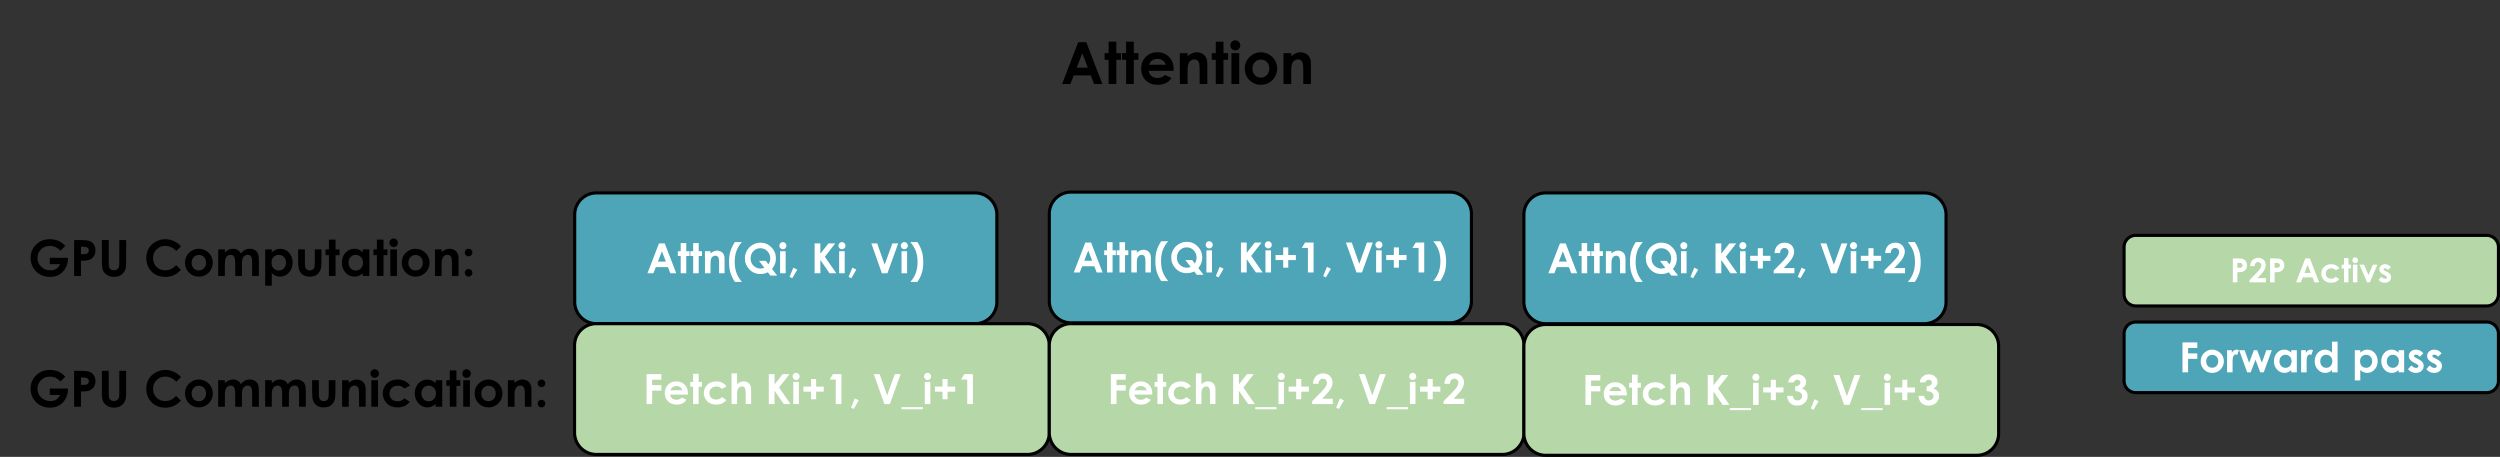
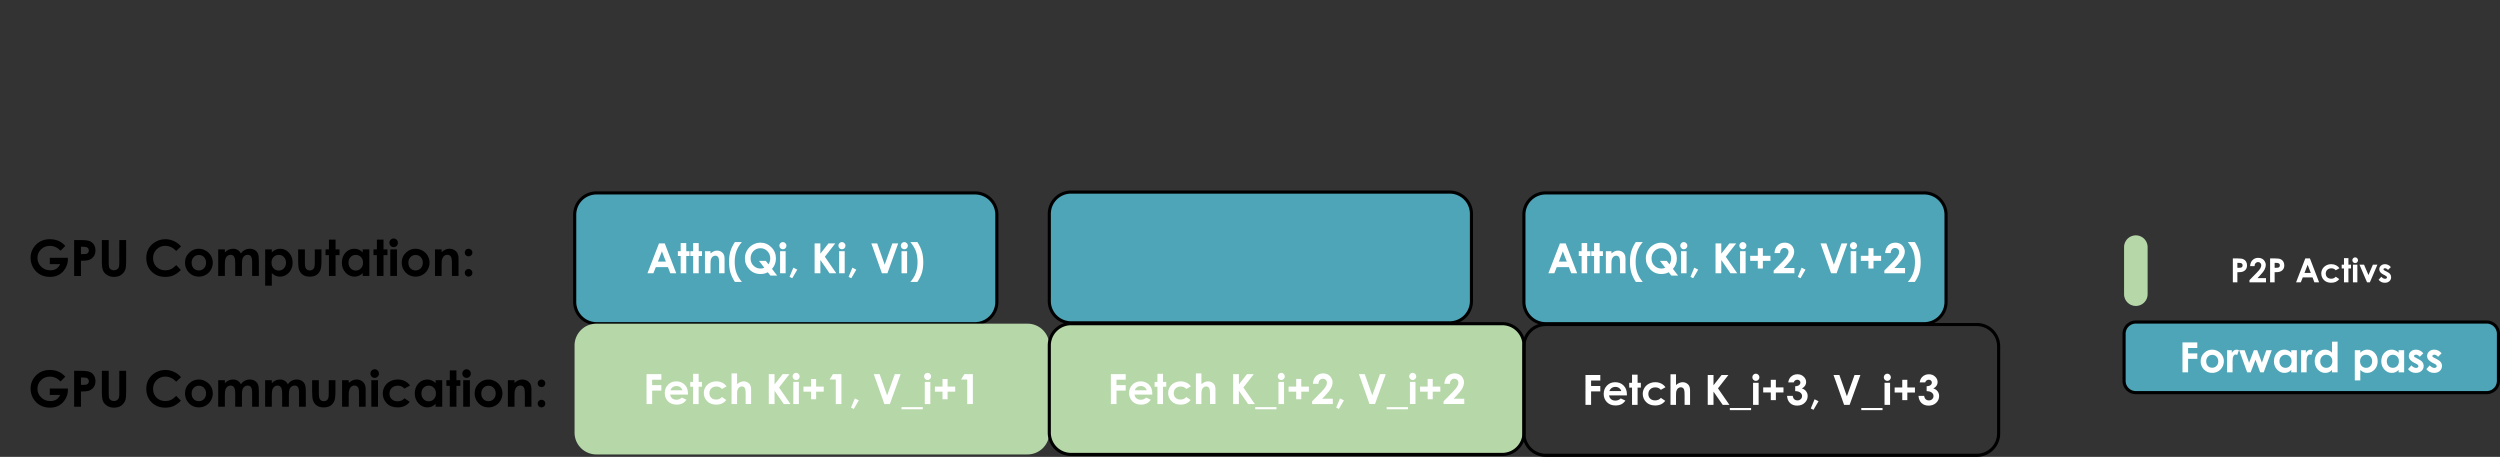
<svg xmlns="http://www.w3.org/2000/svg" width="800.933" height="146.361" fill="none" stroke-linecap="square" stroke-miterlimit="10">
  <rect width="100%" height="100%" fill="#333333" stroke="none" />
  <clipPath id="a">
    <path d="M0 0h960v540H0Z" />
  </clipPath>
  <g clip-path="url(#a)" transform="translate(-127.783 -39.367)">
    <path d="M425.206 39.367h166.11v42.016h-166.11Z" />
-     <path fill="#000" d="M473.206 52.881h2.593l5.157 13.406h-2.657l-1.046-2.765h-5.47l-1.093 2.765h-2.64zm1.312 3.563-1.781 4.593h3.562zm8.442-3.719h2.469v3.656h1.484v2.14h-1.485v7.766h-2.468v-7.765h-1.281v-2.14h1.28zm5.593 0h2.469v3.656h1.484v2.14h-1.484v7.766h-2.469v-7.765h-1.281v-2.14h1.281zm15.218 9.328h-7.984q.172 1.063.922 1.688.75.609 1.922.609 1.39 0 2.39-.969l2.094.985q-.781 1.109-1.875 1.64t-2.594.531q-2.344 0-3.812-1.468-1.453-1.469-1.453-3.688 0-2.265 1.453-3.765 1.468-1.5 3.672-1.5 2.343 0 3.812 1.5t1.469 3.968zm-2.5-1.953q-.25-.828-.969-1.344-.718-.531-1.671-.531-1.047 0-1.829.578-.5.375-.906 1.297zm4.505-3.719h2.485v1q.843-.703 1.53-.984t1.407-.281q1.485 0 2.516 1.03.86.876.86 2.595v6.546h-2.454v-4.343q0-1.782-.172-2.36-.156-.578-.547-.875-.39-.312-.984-.312-.75 0-1.297.5t-.75 1.39q-.11.47-.11 2.016v3.984h-2.484zm11.508-3.656h2.47v3.656h1.483v2.14h-1.484v7.766h-2.469v-7.765h-1.28v-2.14h1.28zm6.265-.438q.657 0 1.125.485.47.469.47 1.14 0 .672-.47 1.141-.468.469-1.109.469-.672 0-1.14-.469-.47-.484-.47-1.172 0-.656.47-1.125.468-.469 1.124-.469m-1.25 4.094h2.5v9.906h-2.5zm9.395-.265q1.406 0 2.64.703t1.923 1.906q.703 1.203.703 2.594 0 1.406-.703 2.625-.688 1.218-1.891 1.906t-2.656.687q-2.125 0-3.64-1.515-1.5-1.516-1.5-3.688 0-2.312 1.702-3.859 1.485-1.36 3.422-1.36m.047 2.343q-1.156 0-1.938.813-.765.797-.765 2.062 0 1.297.75 2.094.765.797 1.937.797t1.938-.813q.781-.812.781-2.078 0-1.28-.766-2.078-.765-.797-1.937-.797m7.24-2.078h2.484v1q.843-.703 1.531-.984t1.406-.281q1.485 0 2.516 1.03.86.876.86 2.595v6.546h-2.454v-4.343q0-1.782-.172-2.36-.156-.578-.547-.875-.39-.312-.984-.312-.75 0-1.297.5t-.75 1.39q-.11.47-.11 2.016v3.984h-2.484z" />
    <path d="M127.783 112.42h166.11v19.402h-166.11Z" />
    <path fill="#000" d="m148.705 118.155-1.53 1.531q-1.47-1.547-3.407-1.547-1.703 0-2.844 1.125t-1.14 2.735q0 1.656 1.187 2.812t2.922 1.156q1.14 0 1.906-.468.781-.485 1.266-1.5h-3.328v-2.047h5.78l.016.484q0 1.5-.78 2.86-.782 1.343-2.032 2.062-1.234.719-2.906.719-1.797 0-3.203-.781-1.391-.782-2.22-2.22-.812-1.437-.812-3.109 0-2.28 1.516-3.968 1.781-2 4.656-2 1.5 0 2.797.547 1.11.468 2.156 1.609m2.828-1.875h2.313q1.89 0 2.719.36.828.343 1.312 1.124.485.766.485 1.86 0 1.203-.641 2-.625.797-1.703 1.11-.625.17-2.297.17v4.876h-2.188zm2.188 4.5h.687q.829 0 1.141-.11.328-.124.5-.39.188-.281.188-.656 0-.672-.516-.97-.375-.233-1.39-.233h-.61zm6.695-4.5h2.203v7.437q0 .97.157 1.375.172.391.562.625.39.235.938.235.578 0 .984-.266.422-.265.578-.672.172-.406.172-1.562v-7.172h2.188v6.86q0 1.734-.204 2.406-.187.671-.734 1.296t-1.266.938q-.718.297-1.671.297-1.25 0-2.188-.578-.922-.578-1.328-1.438-.39-.875-.39-2.922zm25.36 2.031-1.532 1.453q-1.562-1.64-3.515-1.64-1.64 0-2.781 1.125-1.125 1.125-1.125 2.765 0 1.157.5 2.047t1.406 1.406q.922.5 2.047.5.953 0 1.734-.359.797-.36 1.734-1.297l1.485 1.547q-1.266 1.25-2.406 1.734-1.125.485-2.579.485-2.687 0-4.39-1.703t-1.703-4.36q0-1.718.765-3.047.782-1.343 2.235-2.156 1.453-.812 3.125-.812 1.422 0 2.734.61 1.313.593 2.266 1.702m5.68.75q1.202 0 2.25.61 1.062.593 1.656 1.625.593 1.03.593 2.218 0 1.203-.593 2.25-.594 1.047-1.625 1.64-1.032.595-2.282.595-1.828 0-3.125-1.297-1.28-1.313-1.28-3.172 0-1.984 1.452-3.313 1.281-1.156 2.953-1.156m.03 2q-1 0-1.656.703-.656.688-.656 1.766 0 1.11.64 1.797.657.687 1.657.687t1.656-.687q.672-.703.672-1.797t-.656-1.781q-.64-.688-1.656-.688m6.196-1.781h2.14v.969q.547-.594 1.22-.89.671-.298 1.452-.298.797 0 1.438.39.64.391 1.031 1.141.516-.75 1.25-1.14t1.61-.39q.906 0 1.593.421.688.422.985 1.11.312.671.312 2.203v4.984h-2.156v-4.313q0-1.453-.36-1.953-.359-.515-1.078-.515-.547 0-.984.312-.422.313-.64.86-.204.546-.204 1.765v3.844h-2.156v-4.125q0-1.14-.172-1.64-.156-.516-.5-.766-.328-.25-.812-.25-.532 0-.97.312-.421.313-.64.89-.219.563-.219 1.798v3.78h-2.14zm17.18 0v.937q.578-.578 1.25-.859.671-.297 1.437-.297 1.656 0 2.813 1.266 1.171 1.25 1.171 3.219 0 1.89-1.203 3.171-1.203 1.282-2.843 1.282-.735 0-1.375-.266-.625-.266-1.25-.86v4.016h-2.125v-11.61zm2.234 1.75q-1 0-1.672.687-.656.688-.656 1.797 0 1.125.656 1.828.672.704 1.672.704.984 0 1.64-.704.672-.718.672-1.828 0-1.093-.656-1.78-.656-.704-1.656-.704m6.203-1.75h2.156v4.094q0 1.187.157 1.656.171.469.53.734.36.25.891.25.532 0 .907-.25.375-.265.547-.75.14-.375.14-1.578v-4.156h2.14v3.594q0 2.234-.359 3.047-.421 1-1.265 1.546-.828.532-2.125.532-1.39 0-2.266-.625-.86-.625-1.203-1.75-.25-.766-.25-2.813zm9.867-3.14h2.125v3.14h1.266v1.828h-1.266v6.672h-2.125v-6.672h-1.094v-1.828h1.094zm10.813 3.14h2.125v8.5h-2.125v-.906q-.625.593-1.25.86-.625.265-1.36.265-1.656 0-2.859-1.282-1.203-1.28-1.203-3.171 0-1.97 1.156-3.22 1.172-1.265 2.844-1.265.765 0 1.437.297.672.281 1.235.86zm-2.235 1.75q-1 0-1.656.703-.656.688-.656 1.781 0 1.11.672 1.828.672.704 1.64.704 1.016 0 1.672-.704.672-.703.672-1.828 0-1.11-.672-1.797-.656-.687-1.672-.687m6.782-4.89h2.125v3.14h1.265v1.828h-1.265v6.672h-2.125v-6.672h-1.094v-1.828h1.094zm5.375-.36q.562 0 .953.406.406.406.406.985 0 .562-.406.968-.39.407-.938.407-.578 0-.984-.407-.39-.422-.39-1 0-.562.39-.953.406-.406.969-.406m-1.079 3.5h2.141v8.5h-2.14zm8.07-.219q1.204 0 2.25.61 1.063.593 1.657 1.625.594 1.03.594 2.218 0 1.203-.594 2.25t-1.625 1.64q-1.031.595-2.281.595-1.828 0-3.125-1.297-1.281-1.313-1.281-3.172 0-1.984 1.453-3.313 1.28-1.156 2.953-1.156m.032 2q-1 0-1.656.703-.656.688-.656 1.766 0 1.11.64 1.797.656.687 1.656.687t1.657-.687q.672-.703.672-1.797t-.657-1.781q-.64-.688-1.656-.688m6.21-1.781h2.126v.86q.734-.61 1.312-.844.594-.235 1.22-.235 1.265 0 2.14.875.75.75.75 2.219v5.625h-2.11v-3.734q0-1.516-.14-2.016t-.485-.766q-.328-.265-.828-.265-.656 0-1.125.437-.453.438-.64 1.203-.094.39-.094 1.72v3.42h-2.125zm10.774-.219q.5 0 .86.36.36.359.36.859t-.36.86q-.36.359-.86.359-.515 0-.875-.344-.359-.36-.359-.875 0-.5.36-.86.359-.359.874-.359m0 6.485q.5 0 .86.359.36.36.36.86 0 .515-.36.874-.36.36-.86.36-.515 0-.875-.36-.359-.36-.359-.875 0-.5.36-.86.359-.358.874-.358" />
    <path d="M127.783 154.31h186.961v19.401h-186.96Z" />
    <path fill="#000" d="m148.705 160.045-1.53 1.531q-1.47-1.547-3.407-1.547-1.703 0-2.844 1.125t-1.14 2.734q0 1.657 1.187 2.813t2.922 1.156q1.14 0 1.906-.469.781-.484 1.266-1.5h-3.328v-2.046h5.78l.016.484q0 1.5-.78 2.86-.782 1.343-2.032 2.062-1.234.719-2.906.719-1.797 0-3.203-.782-1.391-.78-2.22-2.218-.812-1.438-.812-3.11 0-2.281 1.516-3.969 1.781-2 4.656-2 1.5 0 2.797.547 1.11.47 2.156 1.61m2.828-1.875h2.313q1.89 0 2.719.36.828.343 1.312 1.124.485.766.485 1.86 0 1.203-.641 2-.625.796-1.703 1.109-.625.172-2.297.172v4.875h-2.188zm2.188 4.5h.687q.829 0 1.141-.11.328-.125.5-.39.188-.282.188-.657 0-.671-.516-.968-.375-.235-1.39-.235h-.61zm6.695-4.5h2.203v7.437q0 .969.157 1.375.172.39.562.625t.938.235q.578 0 .984-.266.422-.266.578-.672.172-.406.172-1.562v-7.172h2.188v6.86q0 1.733-.204 2.405-.187.672-.734 1.297t-1.266.938q-.718.297-1.671.297-1.25 0-2.188-.579-.922-.578-1.328-1.437-.39-.875-.39-2.922zm25.36 2.031-1.532 1.453q-1.562-1.64-3.515-1.64-1.64 0-2.781 1.124-1.125 1.125-1.125 2.766 0 1.156.5 2.047.5.89 1.406 1.406.922.5 2.047.5.953 0 1.734-.36.797-.359 1.734-1.296l1.485 1.547q-1.266 1.25-2.406 1.734-1.125.485-2.579.485-2.687 0-4.39-1.704t-1.703-4.359q0-1.719.765-3.047.782-1.344 2.235-2.156t3.125-.813q1.422 0 2.734.61 1.313.594 2.266 1.703m5.68.75q1.202 0 2.25.61 1.062.593 1.656 1.624t.593 2.22q0 1.202-.593 2.25-.594 1.046-1.625 1.64t-2.282.593q-1.828 0-3.125-1.296-1.28-1.313-1.28-3.172 0-1.985 1.452-3.313 1.281-1.156 2.953-1.156m.03 2q-1 0-1.656.703-.656.688-.656 1.766 0 1.11.64 1.797.657.687 1.657.687t1.656-.687q.672-.704.672-1.797 0-1.094-.656-1.782-.64-.687-1.656-.687m6.196-1.781h2.14v.968q.547-.593 1.22-.89.671-.297 1.452-.297.797 0 1.438.39.64.391 1.031 1.141.516-.75 1.25-1.14.734-.391 1.61-.391.906 0 1.593.422.688.422.985 1.11.312.671.312 2.202v4.985h-2.156v-4.313q0-1.453-.36-1.953-.359-.516-1.078-.516-.547 0-.984.313-.422.312-.64.86-.204.546-.204 1.765v3.844h-2.156v-4.125q0-1.14-.172-1.64-.156-.517-.5-.767-.328-.25-.812-.25-.532 0-.97.313-.421.312-.64.89-.219.563-.219 1.797v3.782h-2.14zm15.039 0h2.14v.968q.547-.593 1.22-.89.671-.297 1.452-.297.797 0 1.438.39.64.391 1.031 1.141.516-.75 1.25-1.14.735-.391 1.61-.391.906 0 1.593.422.688.422.985 1.11.312.671.312 2.202v4.985h-2.156v-4.313q0-1.453-.36-1.953-.359-.516-1.078-.516-.546 0-.984.313-.422.312-.64.86-.204.546-.204 1.765v3.844h-2.156v-4.125q0-1.14-.172-1.64-.156-.517-.5-.767-.328-.25-.812-.25-.532 0-.97.313-.421.312-.64.89-.218.563-.218 1.797v3.782h-2.141zm15.055 0h2.156v4.093q0 1.188.156 1.657.172.468.531.734.36.25.891.25t.906-.25q.375-.266.547-.75.14-.375.14-1.578v-4.156h2.141v3.593q0 2.235-.359 3.047-.422 1-1.266 1.547-.828.531-2.125.531-1.39 0-2.265-.625-.86-.625-1.203-1.75-.25-.765-.25-2.812zm9.601 0h2.125v.86q.735-.61 1.313-.845.593-.234 1.218-.234 1.266 0 2.141.875.75.75.75 2.219v5.625h-2.11v-3.735q0-1.515-.14-2.015t-.484-.766q-.328-.266-.828-.266-.657 0-1.125.438-.454.437-.641 1.203-.094.39-.094 1.719v3.422h-2.125zm10.445-3.5q.563 0 .954.406.406.406.406.984 0 .563-.406.97-.391.405-.938.405-.578 0-.984-.406-.39-.422-.39-1 0-.562.39-.953.406-.406.968-.406m-1.078 3.5h2.141v8.5h-2.14zm12.399 1.718-1.781.97q-.5-.516-.985-.72-.484-.203-1.14-.203-1.204 0-1.938.72-.734.702-.734 1.827 0 1.078.703 1.766.719.687 1.875.687 1.422 0 2.219-.968l1.687 1.14q-1.375 1.781-3.86 1.781-2.25 0-3.515-1.328t-1.266-3.109q0-1.234.61-2.266.625-1.047 1.719-1.64 1.109-.594 2.484-.594 1.266 0 2.266.5 1.015.5 1.656 1.437m8.195-1.718h2.125v8.5h-2.125v-.907q-.625.594-1.25.86-.625.265-1.36.265-1.656 0-2.859-1.28-1.203-1.282-1.203-3.173 0-1.968 1.156-3.218 1.172-1.266 2.844-1.266.766 0 1.438.297.672.281 1.234.86zm-2.234 1.75q-1 0-1.657.703-.656.687-.656 1.781 0 1.11.672 1.828.672.703 1.64.703 1.016 0 1.673-.703.671-.703.671-1.828 0-1.11-.671-1.797-.657-.687-1.672-.687m6.781-4.89h2.125v3.14h1.266v1.828h-1.266v6.672h-2.125v-6.672h-1.094v-1.828h1.094zm5.375-.36q.562 0 .953.406.406.406.406.984 0 .563-.406.97-.39.405-.937.405-.579 0-.985-.406-.39-.422-.39-1 0-.562.39-.953.406-.406.969-.406m-1.078 3.5h2.14v8.5h-2.14zm8.07-.219q1.203 0 2.25.61 1.063.593 1.656 1.624.594 1.032.594 2.22 0 1.202-.594 2.25-.593 1.046-1.625 1.64-1.03.593-2.28.593-1.829 0-3.126-1.296-1.281-1.313-1.281-3.172 0-1.985 1.453-3.313 1.281-1.156 2.953-1.156m.031 2q-1 0-1.656.703-.656.688-.656 1.766 0 1.11.64 1.797.657.687 1.657.687t1.656-.687q.672-.704.672-1.797 0-1.094-.656-1.782-.641-.687-1.657-.687m6.211-1.781h2.125v.86q.735-.61 1.313-.845.594-.234 1.219-.234 1.265 0 2.14.875.75.75.75 2.219v5.625h-2.11v-3.735q0-1.515-.14-2.015t-.484-.766q-.328-.266-.828-.266-.657 0-1.125.438-.453.437-.64 1.203-.095.39-.095 1.719v3.422h-2.125zm10.774-.219q.5 0 .86.36.359.359.359.859t-.36.86-.86.358q-.515 0-.874-.343-.36-.36-.36-.875 0-.5.36-.86.36-.359.875-.359m0 6.484q.5 0 .86.36.359.36.359.86 0 .515-.36.874-.36.36-.86.36-.515 0-.874-.36-.36-.36-.36-.875 0-.5.36-.86.36-.359.875-.359" />
    <path fill="#4ea5b7" fill-rule="evenodd" d="M311.903 108.158a6.98 6.98 0 0 1 6.982-6.982h121.28a6.98 6.98 0 0 1 6.982 6.982v27.926a6.98 6.98 0 0 1-6.982 6.982h-121.28a6.98 6.98 0 0 1-6.982-6.982z" />
    <path stroke="#000" stroke-linecap="butt" stroke-linejoin="round" d="M311.903 108.158a6.98 6.98 0 0 1 6.982-6.982h121.28a6.98 6.98 0 0 1 6.982 6.982v27.926a6.98 6.98 0 0 1-6.982 6.982h-121.28a6.98 6.98 0 0 1-6.982-6.982z" />
    <path fill="#fff" d="M338.906 117.343h1.844l3.687 9.578h-1.906l-.75-1.969h-3.89l-.782 1.969h-1.906zm.938 2.546-1.282 3.282h2.547zm6.015-2.656h1.782v2.61h1.047v1.53h-1.047v5.548h-1.782v-5.547h-.906v-1.531h.906zm3.996 0h1.781v2.61h1.047v1.53h-1.047v5.548h-1.78v-5.547h-.907v-1.531h.906zm3.777 2.61h1.782v.718q.609-.5 1.093-.703.485-.203 1-.203 1.063 0 1.797.734.61.625.61 1.86v4.672h-1.75v-3.11q0-1.265-.125-1.672-.11-.421-.391-.64t-.703-.219q-.531 0-.922.36-.39.359-.531 1-.078.328-.078 1.437v2.844h-1.782zm9.577-2.922h2.25q-1.157 1.312-1.735 2.843-.562 1.532-.562 3.5 0 2.125.64 3.735.485 1.25 1.657 2.687h-2.25q-1.032-1.64-1.454-3.078-.406-1.453-.406-3.406 0-1.906.438-3.344.437-1.437 1.422-2.937m11.907 8.593 1.656 2.157h-2.156l-.844-1.078q-1.047.562-2.344.562-2.156 0-3.578-1.484-1.422-1.485-1.422-3.547 0-1.36.656-2.5.672-1.156 1.828-1.828 1.172-.688 2.5-.688 2.032 0 3.485 1.469 1.469 1.469 1.469 3.594 0 1.937-1.25 3.343m-1.141-1.468q.578-.86.578-1.89 0-1.36-.922-2.313t-2.219-.954q-1.343 0-2.25.922-.906.922-.906 2.36 0 1.578 1.14 2.5.891.734 2.032.734.656 0 1.219-.266l-1.703-2.203h2.172zm4.615-7.125q.469 0 .797.343.344.344.344.813 0 .484-.344.828-.328.328-.781.328-.484 0-.813-.344t-.328-.828q0-.468.328-.797.329-.343.797-.343m-.89 2.922h1.78v7.078h-1.78zm4.242 5.28 1.266.626-1.61 2.75-.875-.422zm6.817-7.78h1.844v3.296l2.594-3.296h2.187l-3.343 4.28 3.671 5.298h-2.156l-2.953-4.25v4.25h-1.844zm8.75-.422q.468 0 .797.343.343.344.343.813 0 .484-.343.828-.329.328-.782.328-.484 0-.812-.344t-.328-.828q0-.468.328-.797.328-.343.797-.343m-.89 2.922h1.78v7.078h-1.78zm4.241 5.28 1.266.626-1.61 2.75-.874-.422zm6.068-7.78h1.875l2.406 6.812 2.453-6.812h1.875l-3.453 9.578h-1.766zm10.566-.422q.47 0 .797.343.344.344.344.813 0 .484-.344.828-.328.328-.781.328-.484 0-.812-.344t-.329-.828q0-.468.329-.797.328-.343.796-.343m-.89 2.922h1.781v7.078h-1.781zm5.086 9.843h-2.25q1.156-1.297 1.719-2.828.578-1.531.578-3.5 0-2.125-.625-3.734-.5-1.235-1.672-2.703h2.25q1.047 1.656 1.453 3.11.422 1.437.422 3.39 0 1.906-.438 3.343-.437 1.438-1.437 2.922" />
-     <path fill="#b6d7a8" fill-rule="evenodd" d="M808.28 118.538a3.77 3.77 0 0 1 3.769-3.769h112.398a3.77 3.77 0 0 1 3.77 3.77v15.075a3.77 3.77 0 0 1-3.77 3.77H812.05a3.77 3.77 0 0 1-3.77-3.77z" />
-     <path stroke="#000" stroke-linecap="butt" stroke-linejoin="round" d="M808.28 118.538a3.77 3.77 0 0 1 3.769-3.769h112.398a3.77 3.77 0 0 1 3.77 3.77v15.075a3.77 3.77 0 0 1-3.77 3.77H812.05a3.77 3.77 0 0 1-3.77-3.77z" />
+     <path fill="#b6d7a8" fill-rule="evenodd" d="M808.28 118.538a3.77 3.77 0 0 1 3.769-3.769a3.77 3.77 0 0 1 3.77 3.77v15.075a3.77 3.77 0 0 1-3.77 3.77H812.05a3.77 3.77 0 0 1-3.77-3.77z" />
    <path fill="#fff" d="M843.125 122.16h1.547q1.25 0 1.797.234.562.235.875.75.328.516.328 1.235 0 .812-.422 1.343-.422.532-1.14.735-.423.125-1.532.125v3.234h-1.453Zm1.453 3h.453q.547 0 .766-.078t.328-.25q.125-.188.125-.453 0-.438-.344-.641-.25-.156-.922-.156h-.406zm5.5-.531h-1.422q.062-1.235.78-1.938.72-.719 1.845-.719.703 0 1.234.297.531.281.844.844.328.547.328 1.125 0 .687-.39 1.469-.391.781-1.423 1.86l-.859.905h2.734v1.344h-5.296v-.703l2.359-2.406q.86-.875 1.14-1.39.282-.532.282-.97t-.297-.718q-.281-.297-.75-.297t-.781.36q-.313.343-.328.937m4.983-2.47h1.547q1.25 0 1.797.235.563.235.875.75.328.516.328 1.235 0 .812-.422 1.343-.422.532-1.14.735-.422.125-1.532.125v3.234h-1.453zm1.453 3h.454q.546 0 .765-.077.219-.078.328-.25.125-.188.125-.453 0-.438-.343-.641-.25-.156-.922-.156h-.407zm9.825-3h1.484l2.938 7.657h-1.516l-.594-1.578h-3.125l-.625 1.578h-1.515zm.75 2.032-1.016 2.625h2.032zm10.195 1.11-1.187.656q-.328-.36-.656-.485-.329-.14-.766-.14-.797 0-1.297.484-.484.469-.484 1.219 0 .719.468 1.172.485.453 1.25.453.954 0 1.485-.64l1.125.765q-.922 1.172-2.578 1.172-1.485 0-2.344-.875-.844-.89-.844-2.078 0-.813.406-1.5.422-.704 1.157-1.094.734-.406 1.64-.406.844 0 1.516.343.672.329 1.11.953m1.447-3.235h1.422v2.094h.828v1.219h-.828v4.437h-1.422v-4.437h-.735v-1.22h.735zm3.585-.25q.375 0 .64.281.267.266.267.657 0 .375-.266.64-.266.266-.64.266-.376 0-.641-.266-.266-.281-.266-.672 0-.375.266-.64.265-.266.64-.266m-.718 2.344h1.421v5.656h-1.421zm2.101 0h1.453l1.422 3.328 1.422-3.328h1.453l-2.422 5.656h-.906zm10.046.781-.89.89q-.531-.53-.969-.53-.234 0-.375.109-.125.094-.125.234 0 .125.078.219.094.094.422.266l.516.25q.828.406 1.125.828.312.422.312.984 0 .766-.562 1.266-.547.5-1.47.5-1.233 0-1.983-.969l.875-.953q.25.297.578.484.343.172.609.172.281 0 .453-.125.172-.14.172-.328 0-.328-.625-.64l-.469-.235q-1.375-.687-1.375-1.734 0-.672.516-1.141.516-.484 1.328-.484.547 0 1.031.25.485.234.828.687" />
    <path fill="#4ea5b7" fill-rule="evenodd" d="M808.28 146.31a3.77 3.77 0 0 1 3.769-3.77h112.398a3.77 3.77 0 0 1 3.77 3.77v15.076a3.77 3.77 0 0 1-3.77 3.769H812.05a3.77 3.77 0 0 1-3.77-3.77z" />
    <path stroke="#000" stroke-linecap="butt" stroke-linejoin="round" d="M808.28 146.31a3.77 3.77 0 0 1 3.769-3.77h112.398a3.77 3.77 0 0 1 3.77 3.77v15.076a3.77 3.77 0 0 1-3.77 3.769H812.05a3.77 3.77 0 0 1-3.77-3.77z" />
    <path fill="#fff" d="M826.99 149.07h4.75v1.78h-2.953v1.735h2.953v1.75h-2.953v4.313h-1.797zm9.491 2.312q1 0 1.875.5.891.5 1.391 1.36.5.859.5 1.859t-.5 1.875-1.36 1.375q-.859.484-1.89.484-1.531 0-2.61-1.078-1.077-1.094-1.077-2.64 0-1.657 1.218-2.766 1.078-.969 2.453-.969m.032 1.672q-.828 0-1.375.578t-.547 1.469q0 .937.531 1.516.547.562 1.39.562.829 0 1.376-.578.562-.578.562-1.5 0-.906-.547-1.469-.547-.578-1.39-.578m4.766-1.484h1.516v.89q.25-.531.656-.797.422-.28.906-.28.344 0 .719.187l-.547 1.53q-.313-.155-.516-.155-.406 0-.703.515-.281.5-.281 1.985l.015.343v2.86h-1.765zm3.888 0h1.734l1.437 4.03 1.532-4.03h1.062l1.5 3.984 1.422-3.984h1.75l-2.578 7.078H851.9l-1.516-4.031-1.547 4.03h-1.125zm16.675 0h1.781v7.078h-1.78v-.75q-.517.5-1.048.719-.515.218-1.125.218-1.375 0-2.375-1.062-1-1.078-1-2.656 0-1.641.969-2.688t2.344-1.047q.64 0 1.203.25.562.235 1.031.719zm-1.86 1.453q-.827 0-1.374.594-.547.578-.547 1.484 0 .922.547 1.516.562.593 1.375.593.843 0 1.39-.578.563-.594.563-1.531 0-.938-.563-1.5-.547-.578-1.39-.578M865 151.57h1.516v.89q.25-.531.656-.797.422-.28.906-.28.344 0 .719.187l-.547 1.53q-.312-.155-.516-.155-.406 0-.703.515-.28.5-.28 1.985l.015.343v2.86H865zm9.903-2.735h1.782v9.813h-1.782v-.75q-.515.5-1.046.719-.516.218-1.125.218-1.375 0-2.375-1.062-1-1.078-1-2.656 0-1.641.968-2.688.969-1.047 2.344-1.047.64 0 1.203.25.563.235 1.031.719zm-1.859 4.188q-.828 0-1.375.594-.547.578-.547 1.484 0 .922.547 1.516.563.593 1.375.593.844 0 1.39-.578.563-.594.563-1.531 0-.938-.562-1.5-.547-.578-1.391-.578m10.918-1.453v.78q.485-.483 1.047-.718.563-.25 1.203-.25 1.375 0 2.344 1.047t.969 2.688q0 1.578-1 2.656-1 1.062-2.375 1.062-.61 0-1.14-.218-.516-.22-1.048-.72v3.345h-1.765v-9.672zm1.875 1.453q-.843 0-1.406.578-.547.562-.547 1.5t.547 1.531q.563.578 1.406.578.813 0 1.36-.593.562-.594.562-1.516 0-.906-.547-1.484-.547-.594-1.375-.594m10.393-1.453h1.781v7.078h-1.781v-.75q-.516.5-1.047.719-.516.218-1.125.218-1.375 0-2.375-1.062-1-1.078-1-2.656 0-1.641.969-2.688.968-1.047 2.343-1.047.641 0 1.203.25.563.235 1.032.719zm-1.86 1.453q-.828 0-1.375.594-.547.578-.547 1.484 0 .922.547 1.516.563.593 1.375.593.844 0 1.391-.578.562-.594.562-1.531 0-.938-.562-1.5-.547-.578-1.39-.578m9.768-.469-1.11 1.11q-.656-.672-1.203-.672-.312 0-.484.125-.156.125-.156.312 0 .156.109.281.11.11.531.313l.64.328q1.032.516 1.407 1.047.39.515.39 1.219 0 .953-.702 1.593-.688.625-1.844.625-1.547 0-2.469-1.218l1.094-1.188q.312.36.719.594.421.219.75.219.359 0 .562-.172.219-.172.219-.391 0-.406-.766-.797l-.61-.297q-1.718-.875-1.718-2.172 0-.843.64-1.437.657-.594 1.673-.594.687 0 1.296.313.61.297 1.032.859m5.863 0-1.11 1.11q-.655-.672-1.202-.672-.313 0-.485.125-.156.125-.156.312 0 .156.11.281.109.11.53.313l.641.328q1.032.516 1.407 1.047.39.515.39 1.219 0 .953-.703 1.593-.687.625-1.844.625-1.546 0-2.468-1.218l1.093-1.188q.313.36.72.594.421.219.75.219.359 0 .562-.172.218-.172.218-.391 0-.406-.765-.797l-.61-.297q-1.718-.875-1.718-2.172 0-.843.64-1.437.657-.594 1.672-.594.688 0 1.297.313.61.297 1.031.859" />
    <path fill="#b6d7a8" fill-rule="evenodd" d="M311.856 150.047a6.98 6.98 0 0 1 6.981-6.981h138.131a6.98 6.98 0 0 1 6.982 6.981v27.927a6.98 6.98 0 0 1-6.982 6.981h-138.13a6.98 6.98 0 0 1-6.982-6.981z" />
-     <path stroke="#000" stroke-linecap="butt" stroke-linejoin="round" d="M311.856 150.047a6.98 6.98 0 0 1 6.981-6.981h138.131a6.98 6.98 0 0 1 6.982 6.981v27.927a6.98 6.98 0 0 1-6.982 6.981h-138.13a6.98 6.98 0 0 1-6.982-6.981z" />
    <path fill="#fff" d="M334.918 159.232h4.75v1.782h-2.953v1.734h2.953v1.75h-2.953v4.313h-1.797zm13.257 6.547h-5.703q.125.766.656 1.219.547.438 1.375.438 1 0 1.719-.704l1.484.704q-.547.796-1.328 1.187-.781.375-1.86.375-1.671 0-2.718-1.047-1.047-1.062-1.047-2.64 0-1.625 1.047-2.688 1.047-1.078 2.625-1.078 1.672 0 2.719 1.078 1.046 1.063 1.046 2.828zm-1.781-1.39q-.172-.594-.688-.97-.516-.374-1.203-.374-.734 0-1.297.422-.36.265-.656.922zm3.438-5.266h1.78v2.61h1.048v1.53h-1.047v5.548h-1.781v-5.547h-.907v-1.532h.907zm10.714 4.031-1.469.828q-.421-.437-.828-.609t-.953-.172q-1 0-1.625.594-.61.594-.61 1.531 0 .906.595 1.485.593.562 1.562.562 1.188 0 1.86-.812l1.39.953q-1.14 1.484-3.219 1.484-1.86 0-2.922-1.11-1.062-1.109-1.062-2.593 0-1.031.516-1.89.515-.876 1.437-1.36.922-.5 2.063-.5 1.046 0 1.89.422t1.375 1.187m1.61-4.156h1.766v3.453q.515-.453 1.047-.672.53-.234 1.062-.234 1.063 0 1.781.734.61.625.61 1.86v4.671h-1.75v-3.109q0-1.219-.125-1.656-.11-.438-.39-.656-.282-.22-.704-.22-.531 0-.922.36-.39.36-.531.985-.078.312-.078 1.453v2.844h-1.766zm11.93.234h1.844v3.297l2.594-3.297h2.187l-3.343 4.282 3.672 5.296h-2.157l-2.953-4.25v4.25h-1.844zm8.75-.421q.469 0 .797.343.344.344.344.813 0 .484-.344.828-.328.328-.781.328-.485 0-.813-.344t-.328-.828q0-.469.328-.797.328-.343.797-.343m-.89 2.921h1.78v7.079h-1.78zm5.679 1.485v-2.438h1.625v2.438h2.438v1.625h-2.438v2.437h-1.625v-2.437h-2.437v-1.625zm6.998-3.985h2.735v9.579h-1.813v-7.86h-1.969zm7.027 7.782 1.266.625-1.61 2.75-.875-.422zm6.068-7.782h1.875l2.406 6.813 2.453-6.813h1.875l-3.453 9.579h-1.766zm8.894 10.579h6.813v.671h-6.813zm8.336-11q.47 0 .797.343.344.344.344.813 0 .484-.344.828-.328.328-.781.328-.484 0-.813-.344t-.328-.828q0-.469.328-.797.329-.343.797-.343m-.89 2.921h1.781v7.079h-1.781zm5.68 1.485v-2.438h1.624v2.438h2.438v1.625h-2.438v2.437h-1.625v-2.437H427.3v-1.625zm6.998-3.985h2.734v9.579h-1.812v-7.86h-1.97z" />
    <path fill="#b6d7a8" fill-rule="evenodd" d="M463.95 150.047a6.98 6.98 0 0 1 6.982-6.981h138.13a6.98 6.98 0 0 1 6.983 6.981v27.927a6.98 6.98 0 0 1-6.982 6.981H470.932a6.98 6.98 0 0 1-6.982-6.981z" />
    <path stroke="#000" stroke-linecap="butt" stroke-linejoin="round" d="M463.95 150.047a6.98 6.98 0 0 1 6.982-6.981h138.13a6.98 6.98 0 0 1 6.983 6.981v27.927a6.98 6.98 0 0 1-6.982 6.981H470.932a6.98 6.98 0 0 1-6.982-6.981z" />
    <path fill="#fff" d="M483.68 159.232h4.75v1.782h-2.952v1.734h2.953v1.75h-2.953v4.313h-1.797zm13.257 6.547h-5.703q.125.766.656 1.219.547.438 1.375.438 1 0 1.72-.704l1.483.704q-.546.796-1.328 1.187-.78.375-1.859.375-1.672 0-2.719-1.047-1.047-1.062-1.047-2.64 0-1.625 1.047-2.688 1.047-1.078 2.625-1.078 1.672 0 2.719 1.078 1.047 1.063 1.047 2.828zm-1.781-1.39q-.172-.594-.687-.97-.516-.374-1.204-.374-.734 0-1.296.422-.36.265-.657.922zm3.438-5.266h1.781v2.61h1.047v1.53h-1.047v5.548h-1.78v-5.547h-.907v-1.532h.906zm10.715 4.031-1.47.828q-.42-.437-.827-.609t-.953-.172q-1 0-1.625.594-.61.594-.61 1.531 0 .906.594 1.485.594.562 1.563.562 1.187 0 1.859-.812l1.39.953q-1.14 1.484-3.218 1.484-1.86 0-2.922-1.11-1.063-1.109-1.063-2.593 0-1.031.516-1.89.516-.876 1.438-1.36.921-.5 2.062-.5 1.047 0 1.89.422.844.422 1.376 1.187m1.61-4.156h1.765v3.453q.516-.453 1.047-.672.531-.234 1.063-.234 1.062 0 1.78.734.61.625.61 1.86v4.671h-1.75v-3.109q0-1.219-.125-1.656-.11-.438-.39-.656-.282-.22-.703-.22-.532 0-.922.36-.391.36-.532.985-.078.312-.078 1.453v2.844h-1.765zm11.93.234h1.844v3.297l2.593-3.297h2.188l-3.344 4.282 3.672 5.296h-2.156l-2.953-4.25v4.25h-1.844zm7.077 10.579h6.813v.671h-6.813zm8.336-11q.47 0 .797.343.344.344.344.813 0 .484-.344.828-.328.328-.781.328-.484 0-.812-.344t-.329-.828q0-.469.329-.797.328-.343.796-.343m-.89 2.921h1.781v7.079h-1.781zm5.68 1.485v-2.438h1.625v2.438h2.437v1.625h-2.437v2.437h-1.625v-2.437h-2.438v-1.625zm7.138-.89h-1.78q.077-1.548.968-2.438.906-.891 2.312-.891.875 0 1.547.375.672.36 1.063 1.063.406.687.406 1.406 0 .844-.484 1.828-.485.984-1.782 2.328l-1.078 1.125h3.422v1.688h-6.64v-.875l2.968-3.016q1.078-1.094 1.422-1.75.36-.656.36-1.188 0-.562-.376-.921-.359-.36-.937-.36-.594 0-.984.438-.391.437-.407 1.187m6.887 4.687 1.265.625-1.609 2.75-.875-.422zm6.067-7.782h1.875l2.406 6.813 2.454-6.813h1.875l-3.454 9.579h-1.765zm8.895 10.579h6.812v.671h-6.812zm8.336-11q.469 0 .797.343.344.344.344.813 0 .484-.344.828-.328.328-.781.328-.485 0-.813-.344t-.328-.828q0-.469.328-.797.328-.343.797-.343m-.89 2.921h1.78v7.079h-1.78zm5.679 1.485v-2.438h1.625v2.438h2.438v1.625h-2.438v2.437h-1.625v-2.437h-2.437v-1.625zm7.139-.89h-1.781q.078-1.548.968-2.438.907-.891 2.313-.891.875 0 1.547.375.672.36 1.062 1.063.406.687.406 1.406 0 .844-.484 1.828t-1.781 2.328l-1.078 1.125h3.422v1.688h-6.641v-.875l2.969-3.016q1.078-1.094 1.422-1.75.359-.656.359-1.188 0-.562-.375-.921-.36-.36-.938-.36-.593 0-.984.438-.39.437-.406 1.187" />
    <path fill="#4ea5b7" fill-rule="evenodd" d="M463.951 107.885a6.98 6.98 0 0 1 6.982-6.982h121.28a6.98 6.98 0 0 1 6.982 6.982v27.926a6.98 6.98 0 0 1-6.982 6.982h-121.28a6.98 6.98 0 0 1-6.982-6.982z" />
    <path stroke="#000" stroke-linecap="butt" stroke-linejoin="round" d="M463.951 107.885a6.98 6.98 0 0 1 6.982-6.982h121.28a6.98 6.98 0 0 1 6.982 6.982v27.926a6.98 6.98 0 0 1-6.982 6.982h-121.28a6.98 6.98 0 0 1-6.982-6.982z" />
-     <path fill="#fff" d="M475.492 117.07h1.843l3.688 9.578h-1.906l-.75-1.969h-3.891l-.781 1.969h-1.906zm.937 2.547-1.281 3.28h2.547zm6.016-2.657h1.781v2.61h1.047v1.53h-1.047v5.548h-1.781V121.1h-.906v-1.531h.906zm3.996 0h1.78v2.61h1.048v1.53h-1.047v5.548h-1.781V121.1h-.907v-1.531h.907zm3.777 2.61h1.781v.718q.61-.5 1.094-.703t1-.203q1.062 0 1.797.735.609.625.609 1.859v4.672h-1.75v-3.11q0-1.265-.125-1.671-.11-.422-.39-.641-.282-.219-.704-.219-.531 0-.922.36-.39.359-.53 1-.079.328-.079 1.437v2.844h-1.781zm9.576-2.922h2.25q-1.156 1.312-1.734 2.844-.563 1.53-.563 3.5 0 2.125.64 3.734.485 1.25 1.657 2.687h-2.25q-1.031-1.64-1.453-3.078-.406-1.453-.406-3.406 0-1.906.437-3.344.438-1.437 1.422-2.937m11.907 8.594 1.656 2.156h-2.156l-.844-1.078q-1.047.562-2.344.562-2.156 0-3.578-1.484-1.422-1.485-1.422-3.547 0-1.36.657-2.5.672-1.156 1.828-1.828 1.172-.688 2.5-.688 2.031 0 3.484 1.469 1.469 1.469 1.469 3.594 0 1.937-1.25 3.344m-1.14-1.47q.577-.859.577-1.89 0-1.36-.921-2.312-.922-.953-2.22-.953-1.343 0-2.25.921-.905.922-.905 2.36 0 1.578 1.14 2.5.89.734 2.031.734.657 0 1.22-.265l-1.704-2.204h2.172zm4.615-7.124q.468 0 .797.344.343.343.343.812 0 .484-.343.828-.329.328-.782.328-.484 0-.812-.343t-.328-.829q0-.468.328-.796.328-.344.797-.344m-.89 2.922h1.78v7.078h-1.78zm4.241 5.28 1.266.626-1.61 2.75-.874-.422zm6.818-7.78h1.843v3.297l2.594-3.297h2.188l-3.344 4.28 3.672 5.298h-2.156l-2.954-4.25v4.25h-1.843zm8.75-.422q.468 0 .796.344.344.343.344.812 0 .484-.344.828-.328.328-.781.328-.485 0-.813-.343t-.328-.829q0-.468.328-.796.328-.344.797-.344m-.892 2.922h1.782v7.078h-1.782zm5.68 1.484v-2.437h1.625v2.437h2.438v1.625h-2.438v2.438h-1.625v-2.438h-2.437v-1.625zm6.998-3.984h2.735v9.578h-1.813v-7.86h-1.968zm7.027 7.78 1.266.626-1.61 2.75-.874-.422zm6.068-7.78h1.875l2.406 6.812 2.453-6.812h1.875l-3.453 9.578h-1.765zm10.567-.422q.468 0 .796.344.344.343.344.812 0 .484-.344.828-.328.328-.78.328-.485 0-.813-.343t-.328-.829q0-.468.328-.796.328-.344.797-.344m-.891 2.922h1.781v7.078h-1.781zm5.68 1.484v-2.437h1.625v2.437h2.437v1.625h-2.437v2.438h-1.625v-2.438h-2.438v-1.625zm6.998-3.984h2.734v9.578h-1.812v-7.86h-1.969zm7.87 12.343h-2.25q1.157-1.296 1.72-2.828.577-1.531.577-3.5 0-2.125-.625-3.734-.5-1.234-1.671-2.703h2.25q1.046 1.656 1.453 3.11.422 1.437.422 3.39 0 1.906-.438 3.344-.437 1.437-1.437 2.921" />
-     <path fill="#b6d7a8" fill-rule="evenodd" d="M615.997 150.32a6.98 6.98 0 0 1 6.982-6.981H761.11a6.98 6.98 0 0 1 6.982 6.981v27.927a6.98 6.98 0 0 1-6.982 6.981H622.98a6.98 6.98 0 0 1-6.983-6.981z" />
    <path stroke="#000" stroke-linecap="butt" stroke-linejoin="round" d="M615.997 150.32a6.98 6.98 0 0 1 6.982-6.981H761.11a6.98 6.98 0 0 1 6.982 6.981v27.927a6.98 6.98 0 0 1-6.982 6.981H622.98a6.98 6.98 0 0 1-6.983-6.981z" />
    <path fill="#fff" d="M635.728 159.505h4.75v1.782h-2.953v1.734h2.953v1.75h-2.953v4.312h-1.797zm13.256 6.547h-5.703q.125.766.657 1.219.546.437 1.375.437 1 0 1.718-.703l1.485.703q-.547.797-1.328 1.188-.782.375-1.86.375-1.672 0-2.719-1.047-1.046-1.062-1.046-2.64 0-1.626 1.046-2.688 1.047-1.078 2.625-1.078 1.672 0 2.72 1.078 1.046 1.062 1.046 2.828zm-1.78-1.39q-.173-.594-.688-.97-.516-.374-1.203-.374-.735 0-1.297.422-.36.265-.657.922zm3.437-5.266h1.782v2.61h1.046v1.53h-1.046v5.547h-1.782v-5.546h-.906v-1.532h.906zm10.715 4.031-1.469.828q-.422-.437-.828-.609t-.953-.172q-1 0-1.625.594-.61.594-.61 1.531 0 .906.594 1.484.594.563 1.563.563 1.187 0 1.86-.813l1.39.954q-1.14 1.484-3.219 1.484-1.86 0-2.922-1.11-1.062-1.109-1.062-2.593 0-1.031.515-1.89.516-.876 1.438-1.36.922-.5 2.062-.5 1.047 0 1.89.422.845.422 1.376 1.187m1.61-4.156h1.766v3.453q.515-.453 1.046-.672.532-.234 1.063-.234 1.062 0 1.781.734.61.625.61 1.86v4.671h-1.75v-3.109q0-1.219-.125-1.656-.11-.438-.391-.656-.281-.22-.703-.22-.531 0-.922.36-.39.36-.531.985-.078.312-.078 1.453v2.843h-1.766zm11.93.234h1.844v3.297l2.594-3.297h2.187l-3.344 4.282 3.672 5.296h-2.156l-2.953-4.25v4.25h-1.844zm7.078 10.578h6.812v.672h-6.812zm8.336-11q.468 0 .797.344.343.344.343.813 0 .484-.343.828-.329.328-.782.328-.484 0-.812-.344t-.328-.828q0-.469.328-.797.328-.344.797-.344m-.891 2.922h1.781v7.078h-1.781Zm5.68 1.485v-2.438h1.625v2.438h2.437v1.625h-2.437v2.437h-1.625v-2.437h-2.438v-1.625zm7.342-1.61h-1.75q.14-1.062.765-1.718.875-.891 2.188-.891 1.172 0 1.969.75.812.75.812 1.781 0 .625-.36 1.156-.343.532-1.015.86.875.25 1.36.906.5.64.5 1.516 0 1.297-.954 2.187-.937.89-2.422.89-1.39 0-2.265-.827-.875-.844-.969-2.297h1.813q.109.734.515 1.094.406.359 1.016.359.625 0 1.047-.406t.422-1q0-.657-.563-1.094-.562-.453-1.64-.469v-1.562q.656-.047.984-.203t.5-.422q.187-.266.187-.563 0-.39-.281-.64-.266-.266-.719-.266-.39 0-.703.234t-.437.625m6.683 5.407 1.266.625-1.61 2.75-.875-.422zm6.067-7.782h1.875l2.407 6.813 2.453-6.813h1.875l-3.453 9.578h-1.766zm8.895 10.578h6.813v.672h-6.813zm8.336-11q.469 0 .797.344.344.344.344.813 0 .484-.344.828-.328.328-.781.328-.485 0-.813-.344t-.328-.828q0-.469.328-.797.328-.344.797-.344m-.89 2.922h1.78v7.078h-1.78zm5.68 1.485v-2.438h1.624v2.438h2.438v1.625h-2.438v2.437h-1.625v-2.437h-2.437v-1.625zm7.341-1.61h-1.75q.14-1.062.766-1.718.875-.891 2.187-.891 1.172 0 1.969.75.813.75.813 1.781 0 .625-.36 1.156-.344.532-1.015.86.875.25 1.359.906.5.64.5 1.516 0 1.297-.953 2.187-.938.89-2.422.89-1.39 0-2.266-.827-.875-.844-.968-2.297h1.812q.11.734.516 1.094.406.359 1.015.359.625 0 1.047-.406t.422-1q0-.657-.562-1.094-.563-.453-1.641-.469v-1.562q.656-.047.984-.203t.5-.422q.188-.266.188-.563 0-.39-.281-.64-.266-.266-.72-.266-.39 0-.702.234-.313.235-.438.625" />
    <path fill="#4ea5b7" fill-rule="evenodd" d="M615.998 108.158a6.98 6.98 0 0 1 6.982-6.982h121.28a6.98 6.98 0 0 1 6.982 6.982v27.926a6.98 6.98 0 0 1-6.981 6.982H622.98a6.98 6.98 0 0 1-6.982-6.982z" />
    <path stroke="#000" stroke-linecap="butt" stroke-linejoin="round" d="M615.998 108.158a6.98 6.98 0 0 1 6.982-6.982h121.28a6.98 6.98 0 0 1 6.982 6.982v27.926a6.98 6.98 0 0 1-6.981 6.982H622.98a6.98 6.98 0 0 1-6.982-6.982z" />
    <path fill="#fff" d="M627.539 117.343h1.844l3.687 9.578h-1.906l-.75-1.969h-3.89l-.782 1.969h-1.906zm.937 2.546-1.28 3.282h2.546zm6.016-2.656h1.781v2.61h1.047v1.53h-1.047v5.548h-1.78v-5.547h-.907v-1.531h.906zm3.996 0h1.781v2.61h1.047v1.53h-1.047v5.548h-1.781v-5.547h-.906v-1.531h.906zm3.777 2.61h1.781v.718q.61-.5 1.094-.703t1-.203q1.063 0 1.797.734.61.625.61 1.86v4.672h-1.75v-3.11q0-1.265-.126-1.672-.11-.421-.39-.64-.282-.219-.703-.219-.532 0-.922.36-.391.359-.532 1-.078.328-.078 1.437v2.844h-1.78zm9.576-2.922h2.25q-1.156 1.312-1.734 2.843-.563 1.532-.563 3.5 0 2.125.641 3.735.484 1.25 1.656 2.687h-2.25q-1.03-1.64-1.453-3.078-.406-1.453-.406-3.406 0-1.906.437-3.344.438-1.437 1.422-2.937m11.907 8.593 1.656 2.157h-2.156l-.844-1.078q-1.046.562-2.343.562-2.157 0-3.578-1.484-1.422-1.485-1.422-3.547 0-1.36.656-2.5.672-1.156 1.828-1.828 1.172-.688 2.5-.688 2.031 0 3.484 1.469 1.47 1.469 1.47 3.594 0 1.937-1.25 3.343m-1.14-1.468q.578-.86.578-1.89 0-1.36-.922-2.313t-2.219-.954q-1.344 0-2.25.922t-.906 2.36q0 1.578 1.14 2.5.891.734 2.032.734.656 0 1.218-.266l-1.703-2.203h2.172zm4.615-7.125q.469 0 .797.343.344.344.344.813 0 .484-.344.828-.328.328-.781.328-.485 0-.813-.344t-.328-.828q0-.468.328-.797.328-.343.797-.343m-.89 2.922h1.78v7.078h-1.78zm4.242 5.28 1.265.626-1.61 2.75-.874-.422zm6.817-7.78h1.844v3.296l2.594-3.296h2.187l-3.344 4.28 3.672 5.298h-2.156l-2.953-4.25v4.25h-1.844zm8.75-.422q.468 0 .796.343.344.344.344.813 0 .484-.344.828-.328.328-.781.328-.484 0-.812-.344t-.329-.828q0-.468.329-.797.328-.343.796-.343m-.891 2.922h1.781v7.078h-1.781zm5.68 1.484v-2.438h1.625v2.438h2.437v1.625h-2.437v2.437h-1.625v-2.437h-2.438v-1.625zm7.138-.89h-1.78q.077-1.548.968-2.438.906-.89 2.312-.89.875 0 1.547.374.672.36 1.063 1.063.406.687.406 1.406 0 .844-.484 1.828-.485.984-1.782 2.328l-1.078 1.125h3.422v1.688h-6.64v-.875l2.968-3.016q1.078-1.094 1.422-1.75.36-.656.36-1.187 0-.563-.376-.922-.359-.36-.937-.36-.594 0-.984.438-.391.437-.407 1.187m6.887 4.687 1.265.625-1.609 2.75-.875-.422zm6.067-7.781h1.875l2.406 6.812 2.454-6.812h1.875l-3.454 9.578h-1.765zm10.567-.422q.469 0 .797.343.343.344.343.813 0 .484-.343.828-.328.328-.782.328-.484 0-.812-.344t-.328-.828q0-.468.328-.797.328-.343.797-.343m-.89 2.922h1.78v7.078h-1.78zm5.679 1.484v-2.438h1.625v2.438h2.437v1.625h-2.437v2.437h-1.625v-2.437h-2.438v-1.625zm7.139-.89h-1.781q.078-1.548.968-2.438.907-.89 2.313-.89.875 0 1.547.374.672.36 1.062 1.063.406.687.406 1.406 0 .844-.484 1.828t-1.781 2.328l-1.078 1.125h3.422v1.688h-6.641v-.875l2.969-3.016q1.078-1.094 1.422-1.75.359-.656.359-1.187 0-.563-.375-.922-.36-.36-.938-.36-.593 0-.984.438-.39.437-.406 1.187m7.73 9.25h-2.25q1.156-1.298 1.719-2.829.578-1.531.578-3.5 0-2.125-.625-3.734-.5-1.235-1.672-2.703h2.25q1.047 1.656 1.453 3.11.422 1.437.422 3.39 0 1.906-.438 3.343-.437 1.438-1.437 2.922" />
  </g>
</svg>